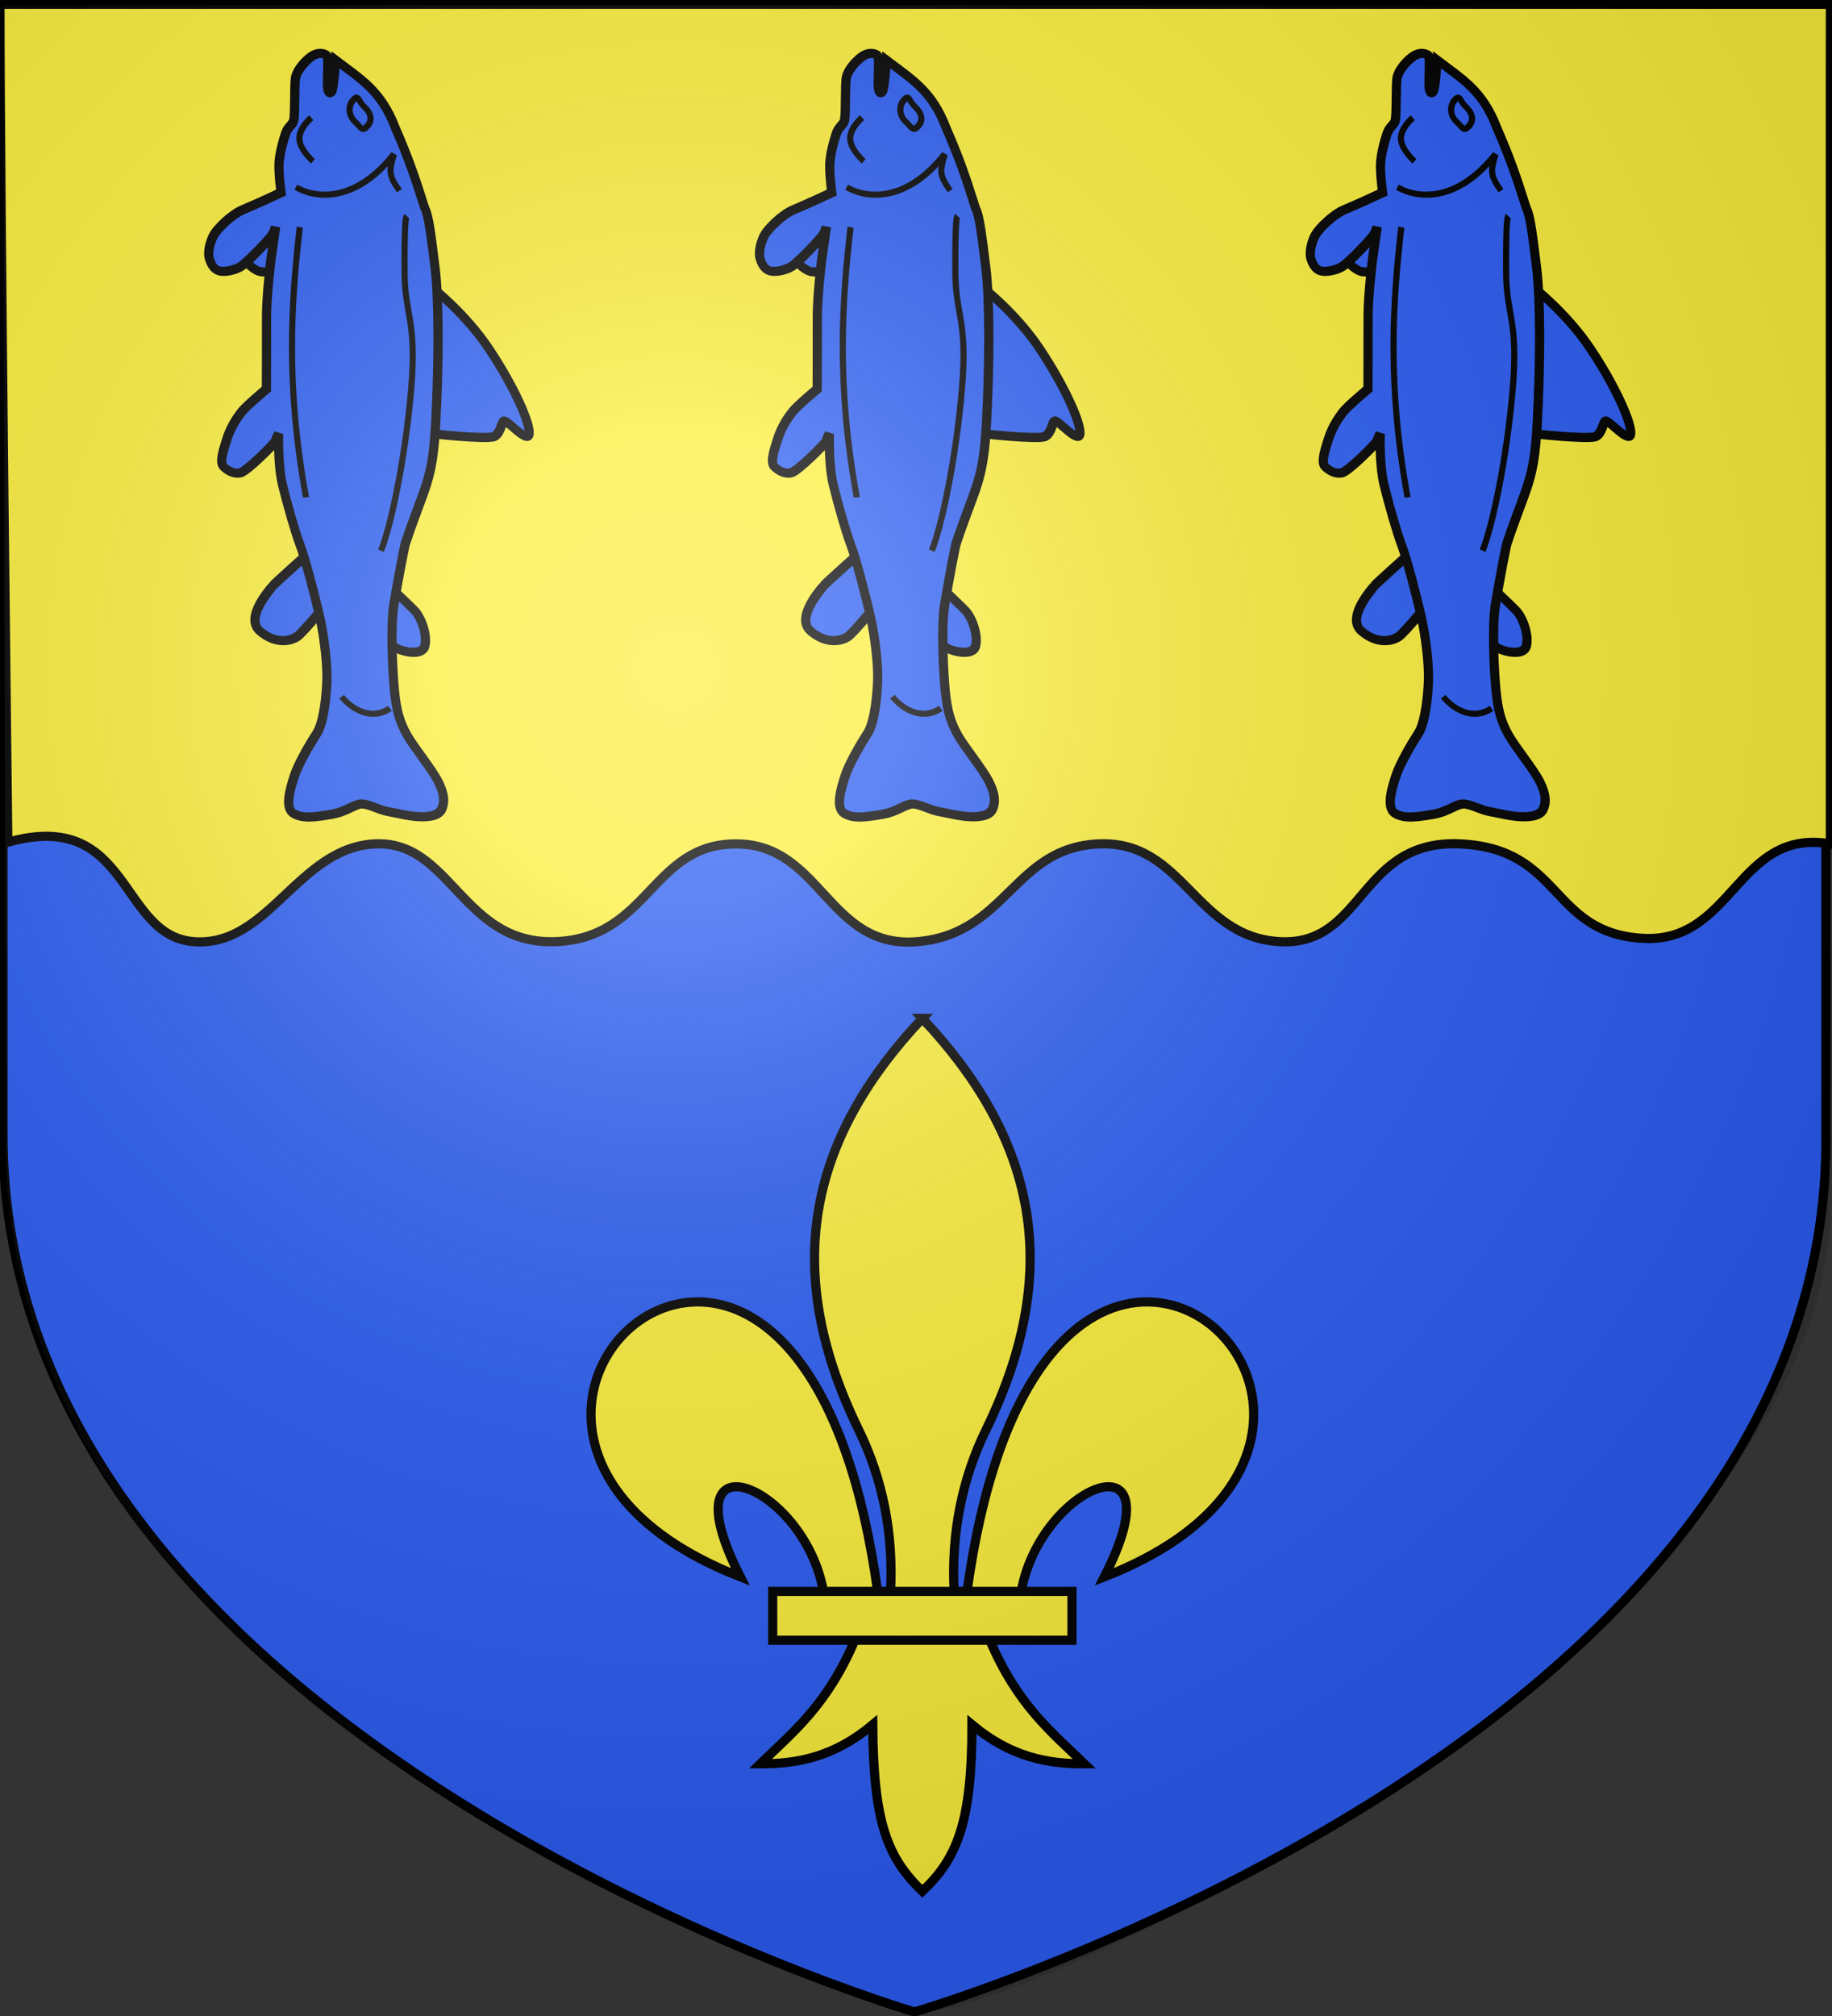
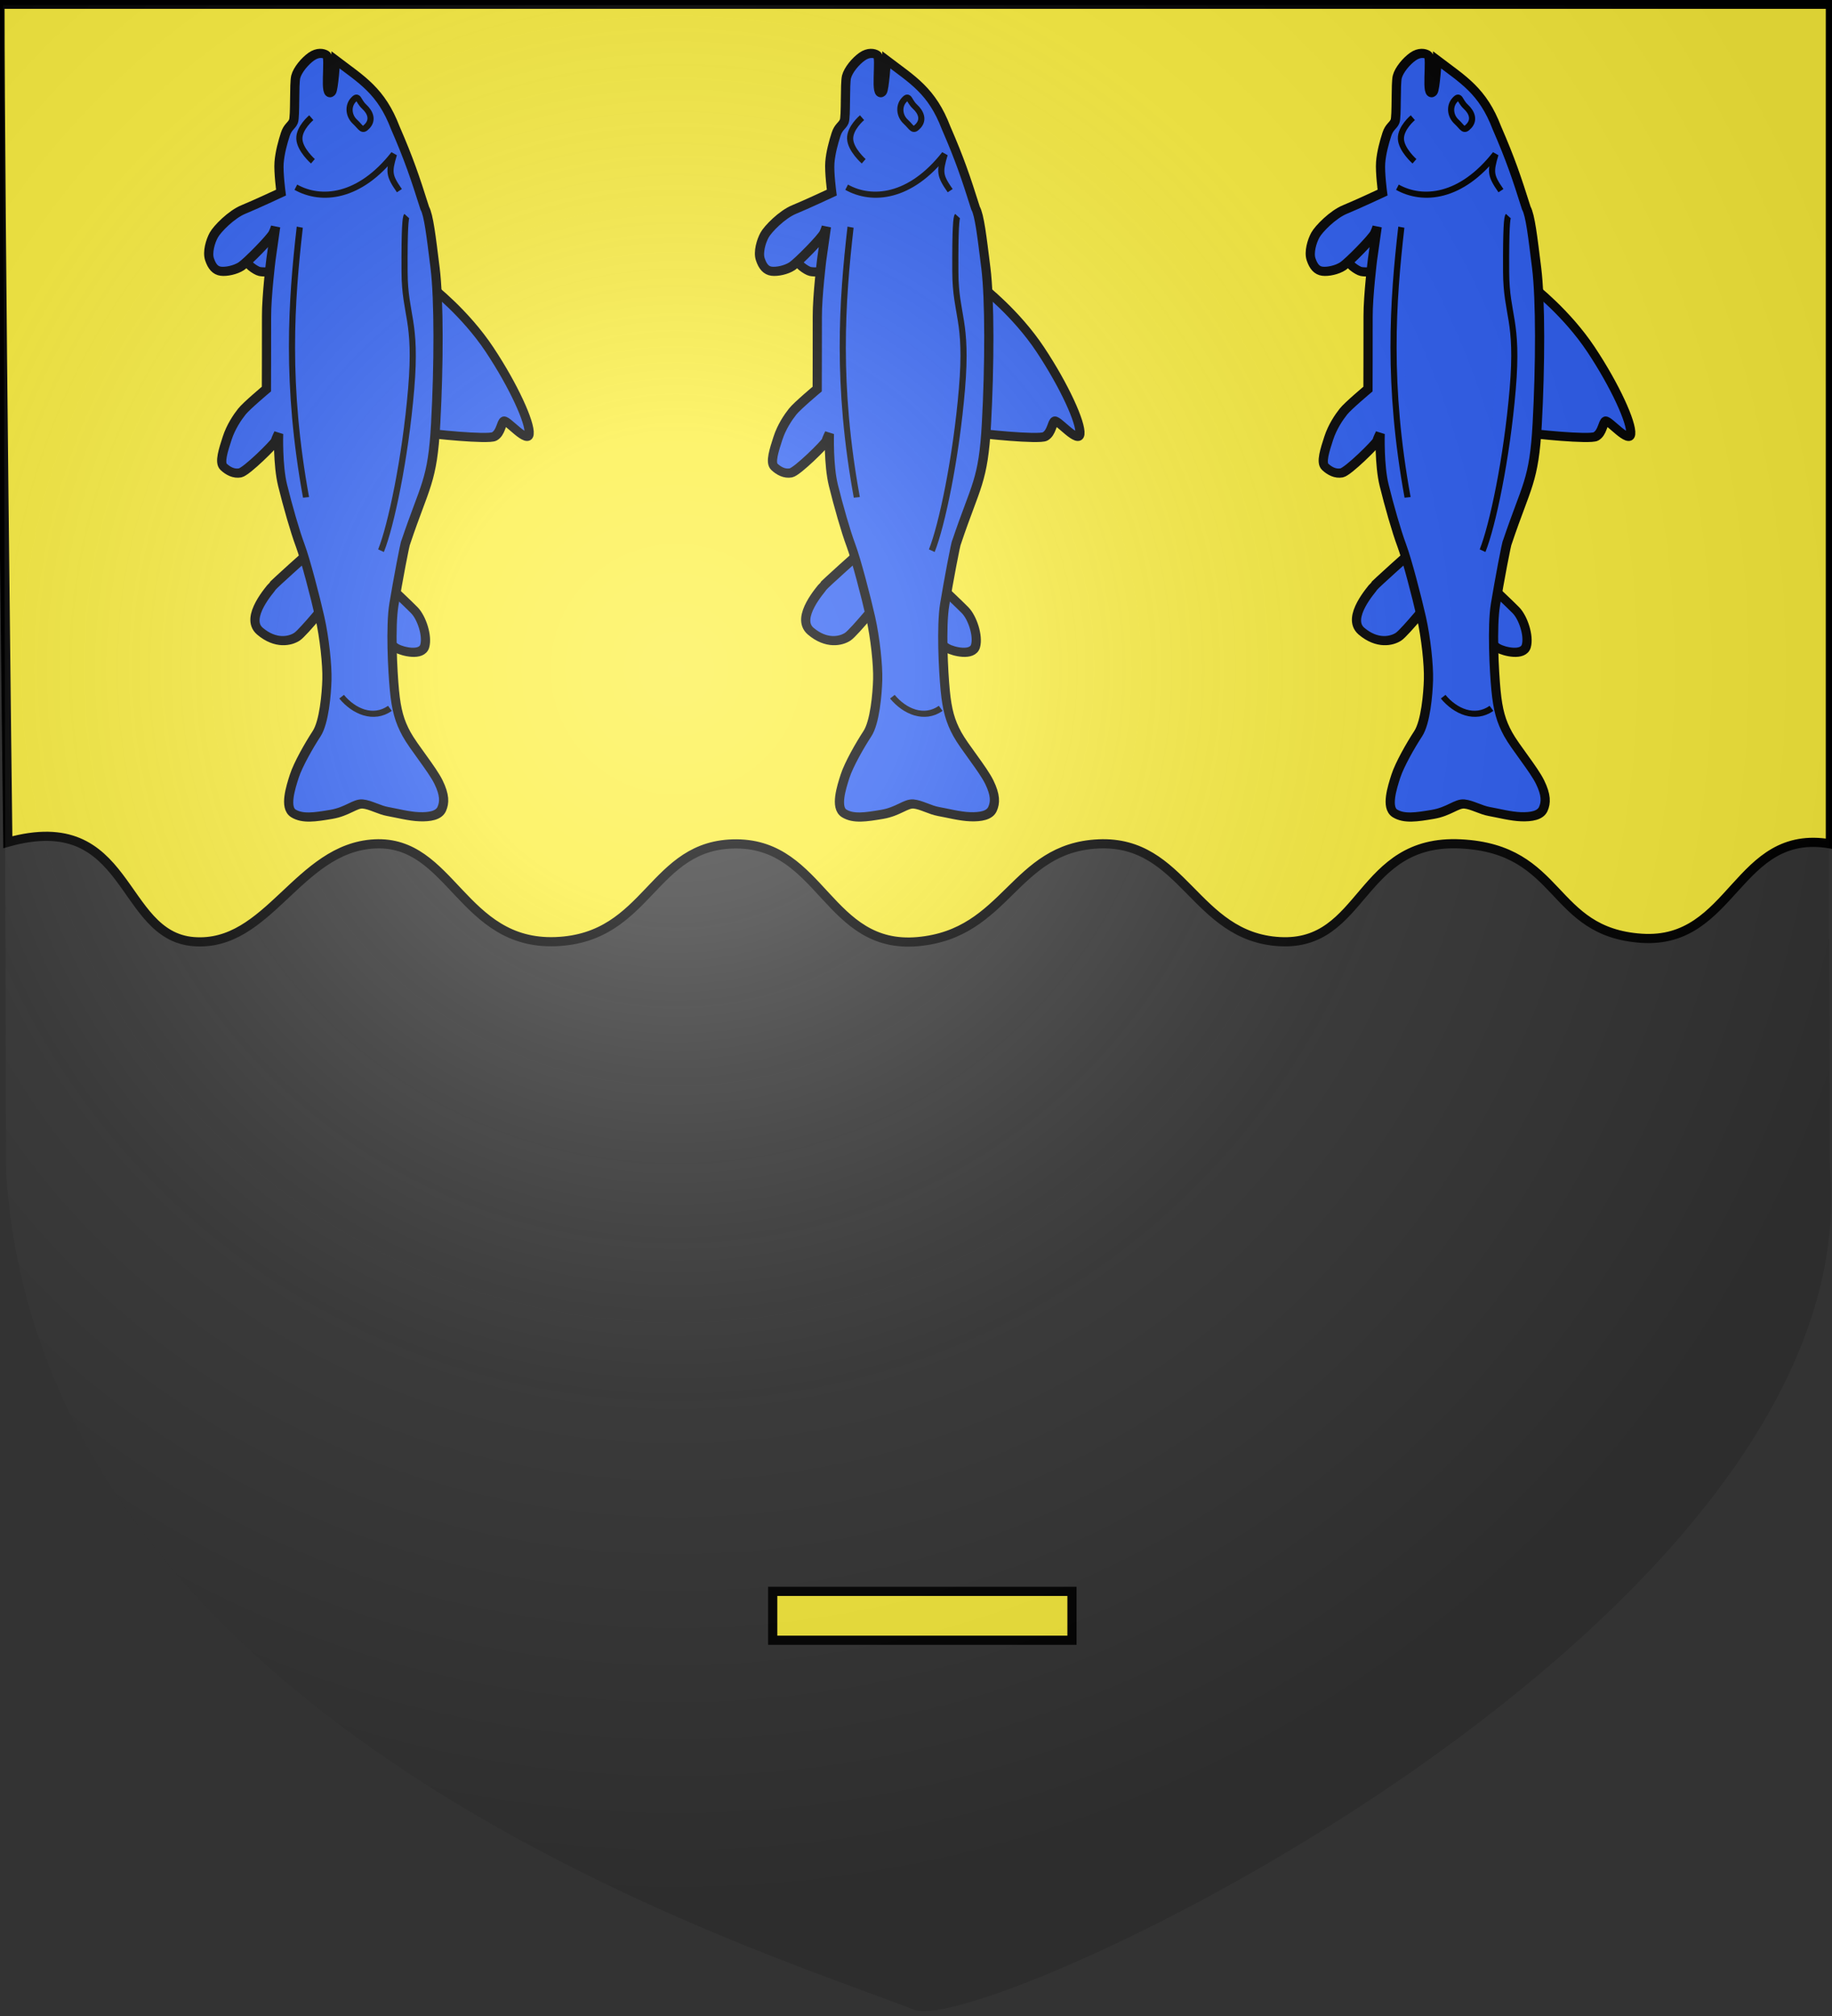
<svg xmlns="http://www.w3.org/2000/svg" xmlns:xlink="http://www.w3.org/1999/xlink" height="660" viewBox="-300 -300 600 660" width="600">
  <rect x="-300" y="-300" width="600" height="660" fill="#333333" stroke="none" />
  <radialGradient id="b" cx="221.445" cy="226.331" gradientTransform="matrix(1.353 0 0 1.349 -76.24 -84.357)" gradientUnits="userSpaceOnUse" r="300">
    <stop offset="0" stop-color="#fff" stop-opacity=".314" />
    <stop offset=".19" stop-color="#fff" stop-opacity=".251" />
    <stop offset=".6" stop-color="#6b6b6b" stop-opacity=".125" />
    <stop offset="1" stop-opacity=".125" />
  </radialGradient>
  <g stroke="#000" stroke-width="3">
-     <path d="M-.5 358.677s-300-88.5-298.5-288.5v-368.5h597v368.5c3.042 200.43-298.5 288.5-298.5 288.5z" fill="#2b5df2" />
    <path d="M-300-298.612h599.464v274.887c-30.757-5.307-31.682 32.9-61.815 30.902S211.78-22.07 178.37-23.725s-31.42 33.557-59.278 32-31.372-33.219-59.278-32c-27.907 1.218-29.96 29.417-59.278 32-29.319 2.582-31.396-31.83-59.278-32s-28.595 30.83-59.278 32c-30.683 1.17-34.148-33.267-59.278-32s-34.743 33.916-59.278 32c-24.535-1.917-20.516-43.846-60.855-32.558 0 0-2.57-210.139-2.57-274.329z" fill="#fcef3c" />
  </g>
  <g stroke="#000" id="a" fill="#2b5df2" stroke-width="2.421">
    <path d="M390.591 359.644c.853.213 18.132.225 25.812.64 7.893.426 20.639 8 24.318 15.786 3.763 7.96-9.812 15.892-14.719 17.065-5.108 1.222-11.306-.426-11.306-.426zM327.661 382.256s-3.84 41.81-3.413 43.09.213 34.399 16.213 33.705c15.785-.693 22.195-10.923 23.678-17.279 1.493-6.4-.853-44.584-.853-44.584zM331.548 246.394c1.81-.905 38.058-30.002 39.822-35.598 1.886-5.982-3.487-12.362-2.413-14.782 1.112-2.507 25.427.92 20.514-6.336-4.815-7.11-33.185-20.137-65.767-28.66s-64.56-5.43-64.56-5.43zM141.1 241.911c.42 3.568 10.64 1.844 13.002.32 2.469-1.59 8.317-7.07 6.432-9.931l-19.853-30.116-3.915 2.883z" fill-rule="evenodd" stroke-width="7.262" transform="matrix(.315 .291 -.27 .293 -17.79 -326.947)" />
    <path d="M376.299 323.806c-18.773-45.224-16.213-51.197-44.371-87.888-28.159-36.692-62.29-76.796-81.062-93.862-18.773-17.065-30.719-28.158-36.692-30.291-21.534-13.243-34.13-20.657-58.023-31.999-27.135-14.489-43.601-10.282-68.69-7.68 0 0 14.08 18.773 14.08 21.333 0 9.788-18.103-19.808-21.759-19.199-2.56.427-6.4 2.987-7.68 9.386-1.28 6.4-.853 15.786 1.707 20.906 2.56 5.12 20.479 24.318 21.759 28.158s-.427 6.4 2.133 12.373c2.56 5.973 6.4 14.079 11.093 20.479 4.693 6.4 16.639 17.065 16.639 17.065s-8.106 21.332-12.373 31.145-4.693 26.452-3.413 31.998c1.28 5.547 5.12 14.08 10.24 17.066 5.12 2.987 8.959 3.413 12.372.853 3.413-2.56 7.68-8.96 8.96-14.506 1.28-5.546 2.133-33.278.853-37.544-1.28-4.266-2.133-5.546-2.133-5.546l14.506 22.612s16.212 24.318 26.878 36.69c10.666 12.373 37.545 43.945 37.545 43.945s-2.56 21.332-2.134 27.305c.427 5.973 1.707 15.36 5.547 24.319 3.84 8.96 8.106 19.199 12.799 19.199s9.386-1.28 12.373-5.547c2.986-4.266 4.266-37.118 3.413-38.824-.854-1.707-2.134-6.4-2.134-6.4s15.786 19.626 29.012 29.012 30.718 20.905 40.958 26.452c10.24 5.546 34.984 22.612 48.21 32.425s29.012 24.745 36.265 33.704 20.479 27.305 22.185 38.398 5.547 29.012 9.387 37.971 10.666 24.745 18.772 23.039 14.079-9.813 21.759-20.479c7.68-10.666 7.68-20.052 12.372-23.892 4.693-3.84 12.373-5.546 17.92-9.386s14.505-8.96 20.478-14.506 10.24-11.52 8.533-17.066-5.547-10.239-15.786-14.505c-10.24-4.267-31.998-7.253-42.664-11.093s-18.346-8.96-29.439-19.626-35.41-36.264-44.797-51.623c-9.386-15.36-26.025-43.944-25.598-44.371z" fill-rule="evenodd" stroke-width="7.262" transform="matrix(.315 .291 -.27 .293 -17.79 -326.947)" />
    <path d="M139.491 94.229c.004 6.75-2.414 4.348-9.165 4.348-6.75 0-12.221-5.474-12.218-12.225-.004-6.75 2.835-2.026 9.586-2.026 6.75 0 11.801 3.152 11.797 9.903z" stroke-linejoin="round" stroke-width="4.841" transform="matrix(.315 .291 -.27 .293 -17.79 -326.947)" />
    <path d="M103.674 120.51s-1.6 13.067 4.266 19.413 19.2 5.973 19.2 5.973M130.98 171.068c21.545-5.546 41.383-29.012 37.97-74.662 6.198 13.71 8.32 15.785 21.972 18.985M153.858 192.997c33.788 49.777 73.308 102.873 143.298 159.59M208.16 126.627c0 1.508 4.827 8.522 27.755 34.995s31.526 21.646 64.258 66.973 59.432 93.823 66.672 114.338M420.243 453.046c14.48 2.112 29.866-3.62 33.185-19.91" fill-opacity=".75" fill-rule="evenodd" stroke-width="4.841" transform="matrix(.315 .291 -.27 .293 -17.79 -326.947)" />
  </g>
  <use height="100%" transform="translate(-180.385)" width="100%" xlink:href="#a" />
  <use height="100%" transform="translate(180.385)" width="100%" xlink:href="#a" />
  <g fill="#fcef3c" stroke="#000" stroke-width=".893">
-     <path d="M58.404 30.003c10.624.254 17.914 18.078-4.38 26.78 7.368-14.436-6.306-9.002-8.108 1.487h-5.281c2.918-21.306 10.964-28.43 17.77-28.267zm-28.67 32.88c-2.69 6.35-6.01 8.985-9.239 12.106 3.619.016 7.22-.679 10.958-3.814.064 9.675 1.472 12.982 4.833 16.232 3.323-3.149 4.845-6.547 4.834-16.232 3.737 3.135 7.34 3.83 10.958 3.814-3.228-3.121-6.55-5.757-9.24-12.107zm6.552-60.497c-10.503 11.151-14.16 23.801-6.2 40.084 2.304 4.713 3.409 10.027 3.1 15.8h6.2c-.308-5.773.797-11.087 3.1-15.8 7.96-16.283 4.304-28.933-6.2-40.084zM14.168 30.003c-10.623.254-17.914 18.078 4.381 26.78-7.368-14.436 6.305-9.002 8.108 1.487h5.281c-2.918-21.306-10.964-28.43-17.77-28.267z" fill-rule="evenodd" transform="matrix(3.36 0 0 3.361 -119.846 25.393)" />
    <path d="M21.701 58.196h29.17v4.76h-29.17z" transform="matrix(3.36 0 0 3.361 -119.846 25.393)" />
  </g>
  <path d="M298.5-298.5h-600v660h600z" fill="none" />
  <path d="M301.39 659.89c24.364 8.798 313.03-127.005 299.804-275.807L599.89 3.566h-597L3.87 385.81C15.83 568.888 251.095 640.106 301.39 659.89z" fill="url(#b)" fill-rule="evenodd" transform="translate(-301.89 -301.89)" />
</svg>